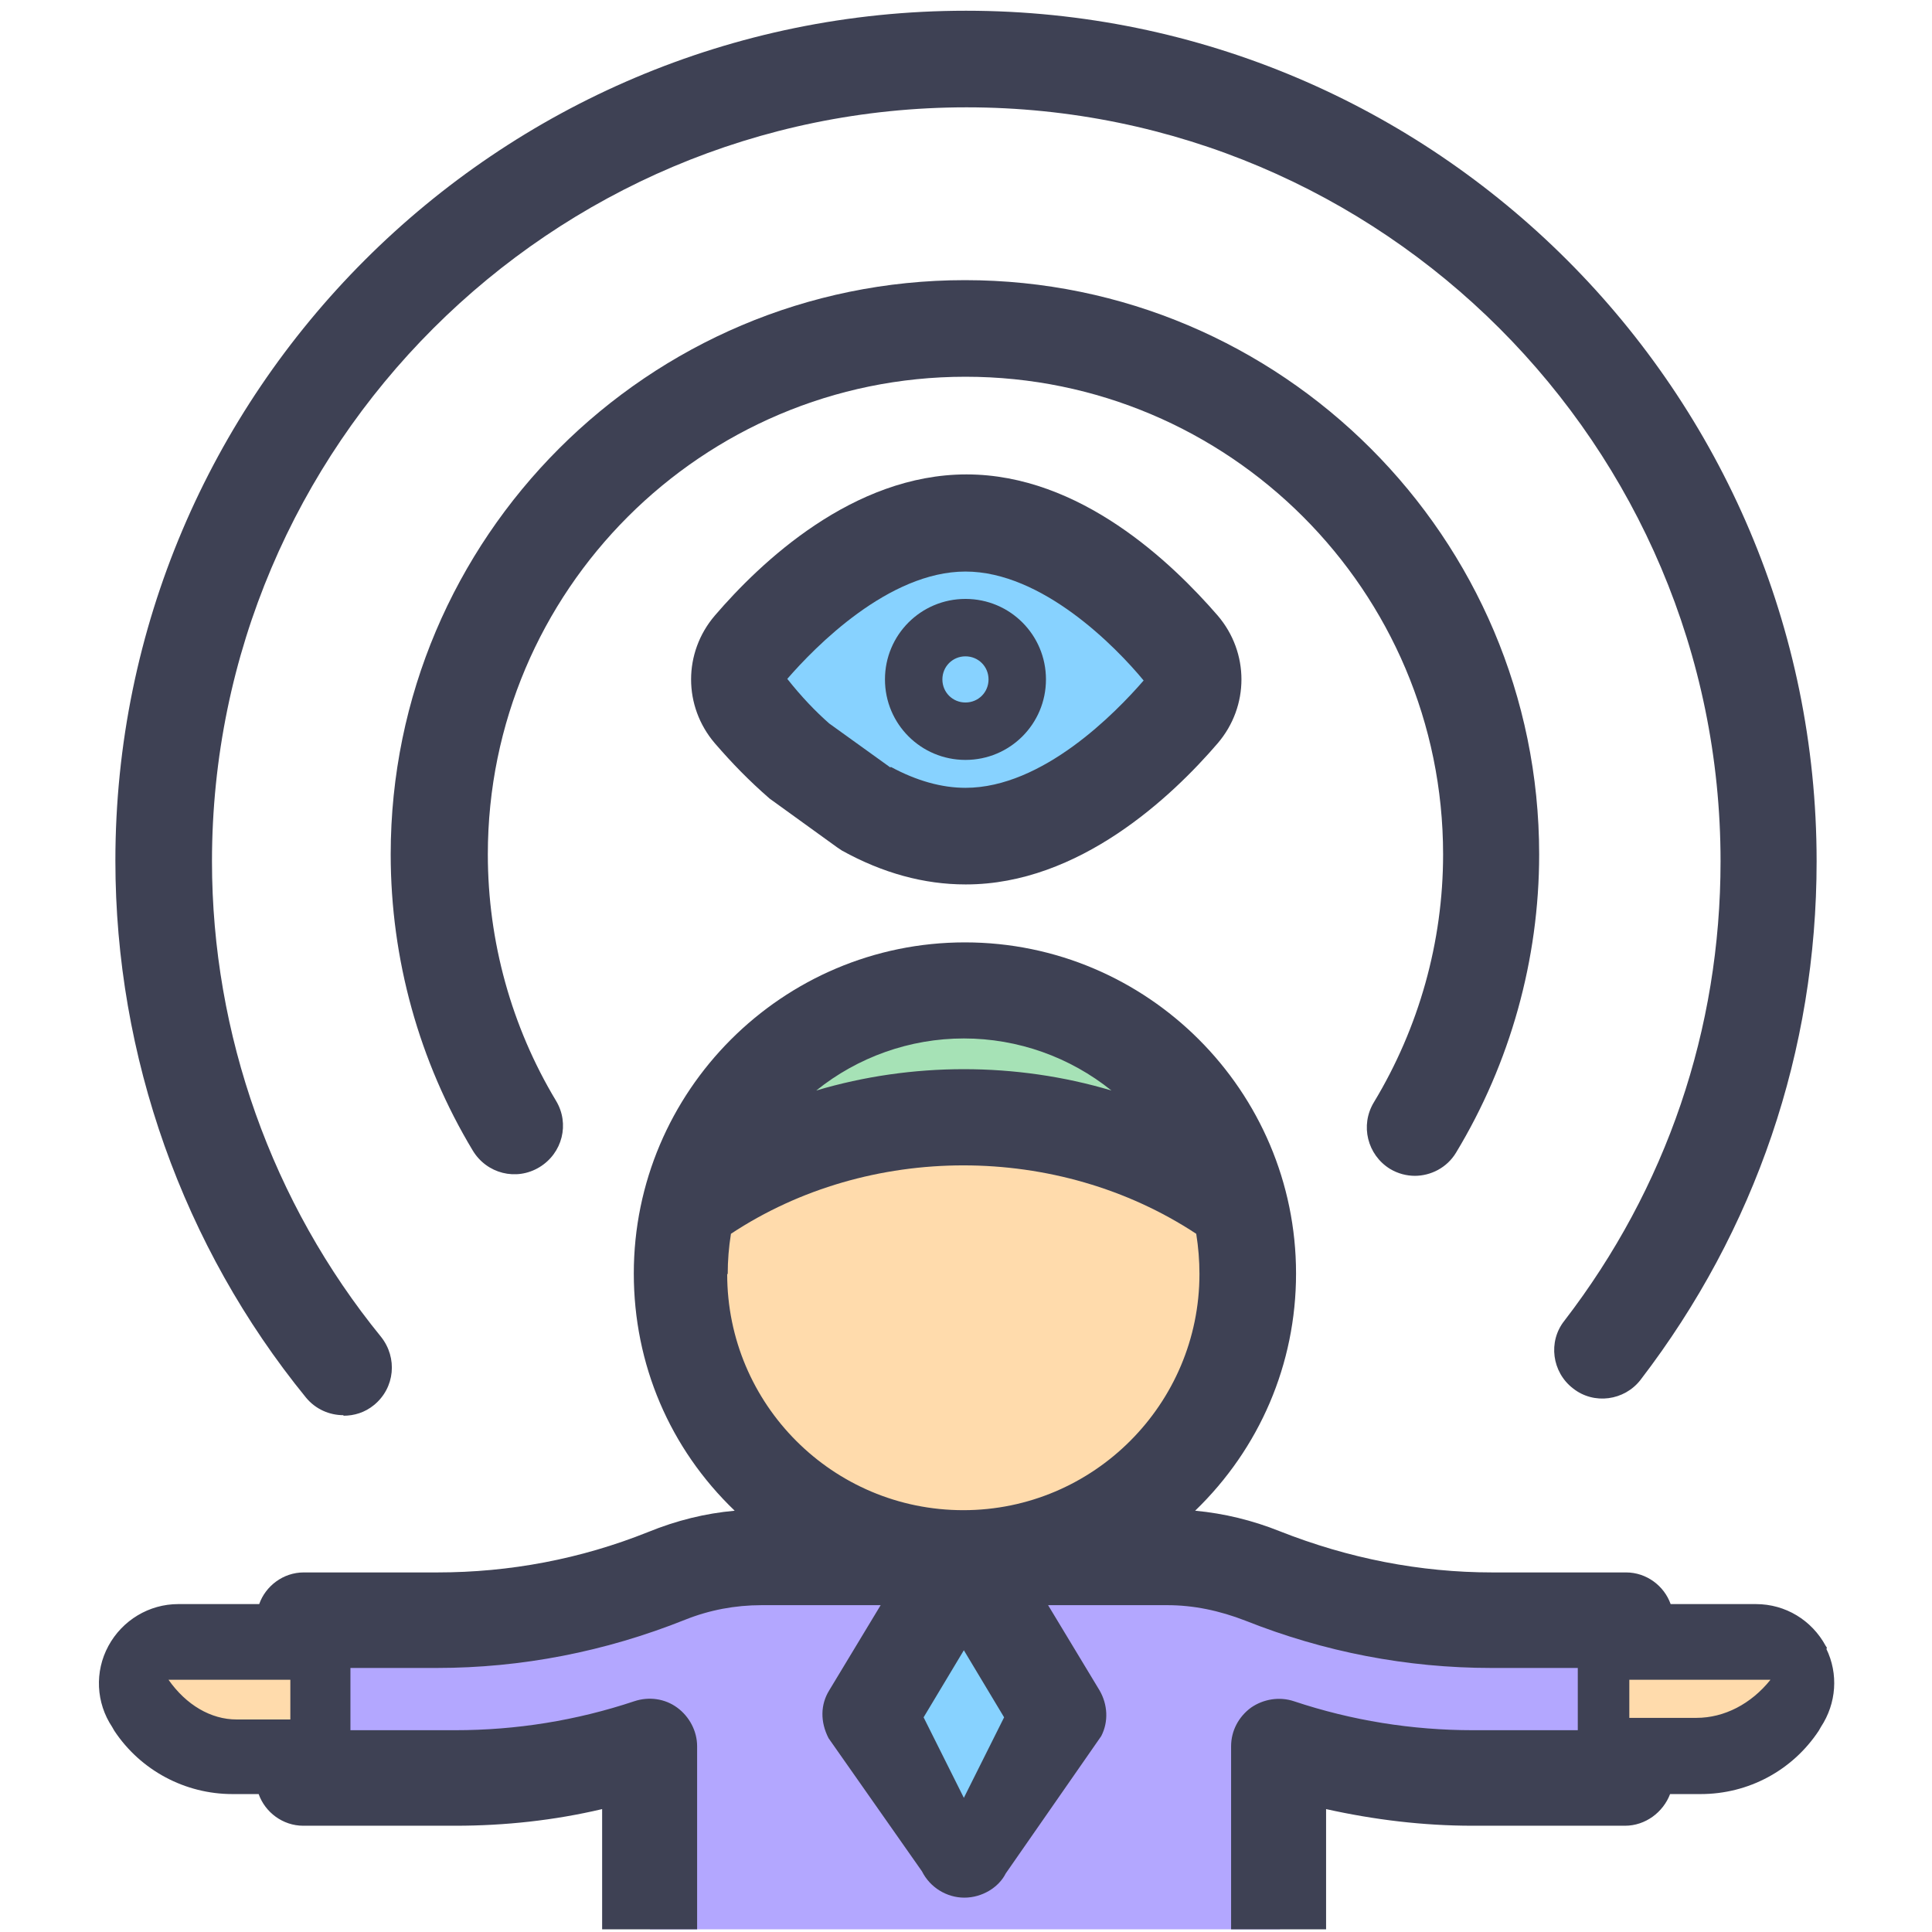
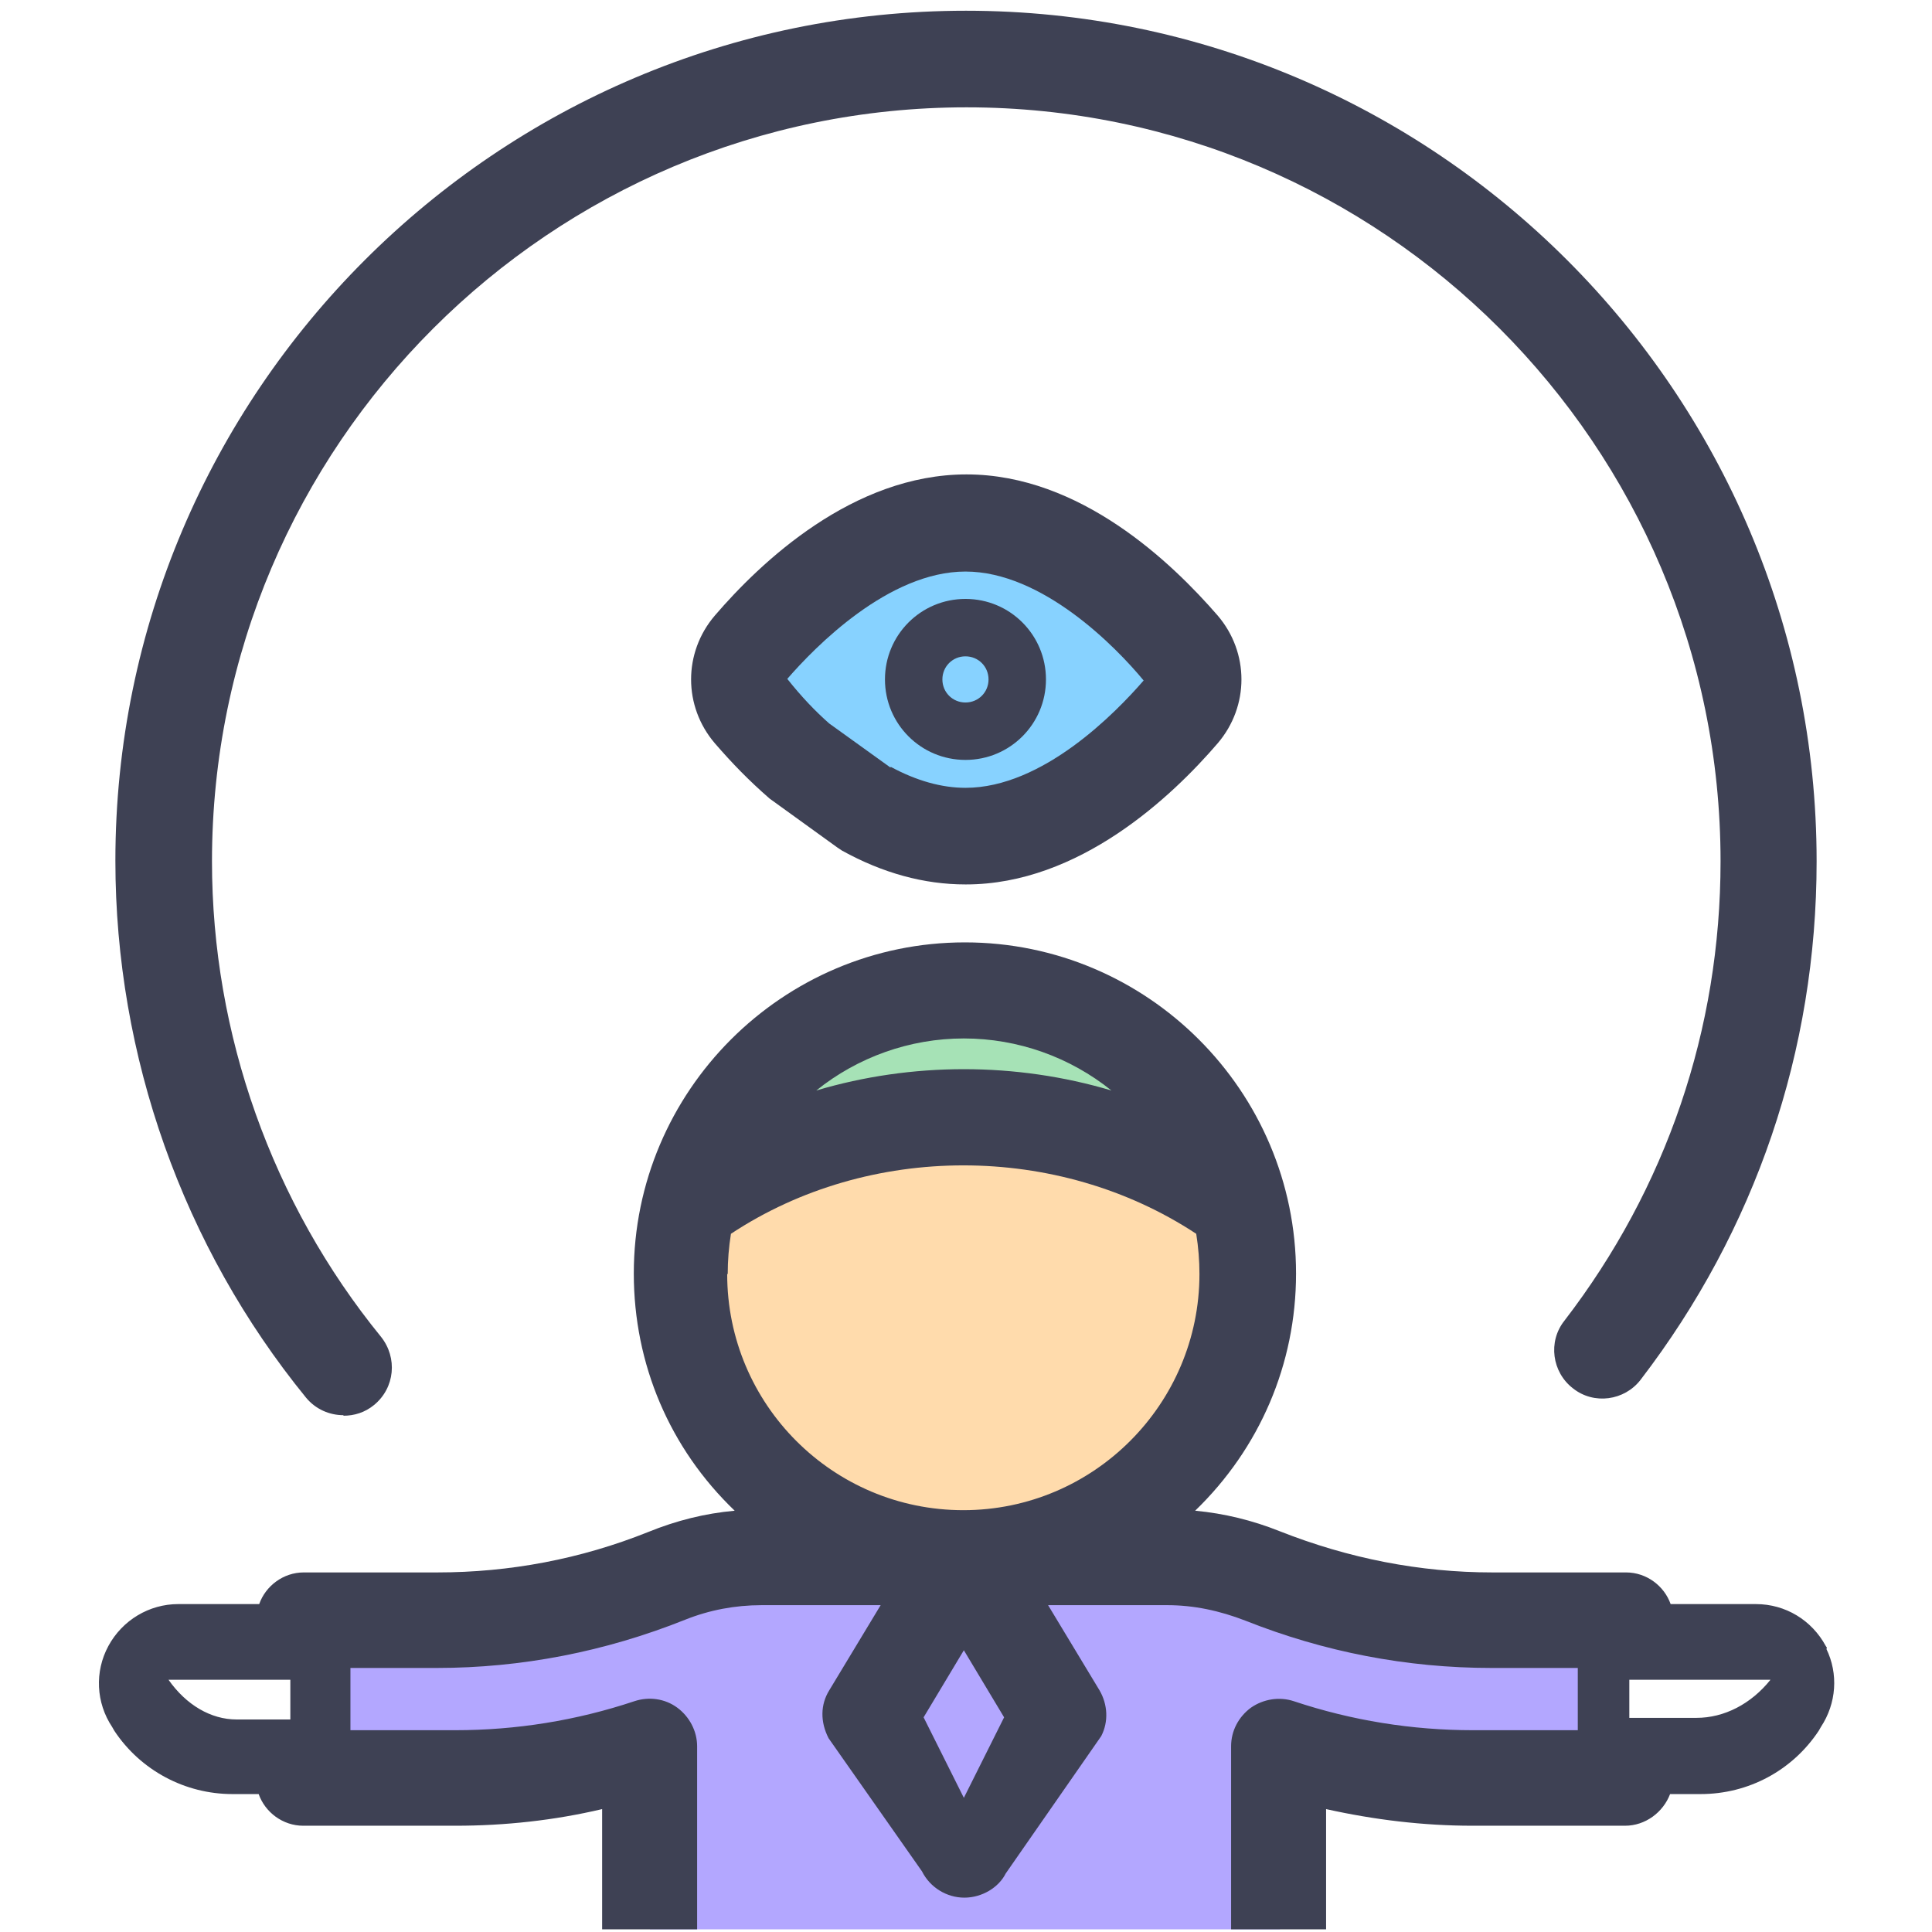
<svg xmlns="http://www.w3.org/2000/svg" id="a" width="36" height="36" viewBox="0 0 36 36">
  <defs>
    <style>.b{fill:#a6e2b6;}.c{fill:#ffdbac;}.d{fill:#3e4154;}.e{fill:#b3a7ff;}.f{fill:#87d2ff;}</style>
  </defs>
  <g>
    <path class="f" d="M16.12,15.06c.57,.31,1.2,.52,1.87,.52,1.75,0,3.26-1.46,4-2.32,.3-.35,.3-.86,0-1.2-.74-.85-2.25-2.32-4-2.32s-3.26,1.46-4,2.32c-.3,.35-.3,.86,0,1.2,.23,.26,.52,.57,.87,.89l1.26,.91Z" />
    <path class="d" d="M17.99,16.48c-.77,0-1.54-.21-2.3-.63l-.09-.06-1.26-.91c-.39-.34-.7-.66-1.02-1.03-.59-.69-.59-1.69,0-2.38,.85-.99,2.57-2.63,4.69-2.63s3.83,1.65,4.68,2.63c.59,.69,.59,1.69,0,2.38-.85,.99-2.58,2.63-4.69,2.63Zm-1.39-2.19c.48,.26,.95,.39,1.39,.39,1.44,0,2.8-1.4,3.32-2-.52-.63-1.89-2.03-3.32-2.03s-2.8,1.4-3.32,2c.27,.34,.52,.6,.78,.83l1.14,.82Z" />
  </g>
  <g>
    <path class="e" d="M27.8,30.19c-1.46,0-2.9-.28-4.25-.82l-.05-.02c-.56-.22-1.15-.34-1.74-.34h-7.58c-.6,0-1.19,.11-1.74,.34l-.05,.02c-1.35,.54-2.79,.82-4.25,.82h-2.49v2.94h2.84c1.23,0,2.45-.2,3.62-.59v3.41h11.74v-3.41c1.17,.39,2.39,.59,3.62,.59h2.84v-2.94h-2.49Z" />
-     <path class="f" d="M17.96,29.02l-1.76,2.94,1.76,2.52,1.76-2.52-1.76-2.94Z" />
    <g>
-       <path class="c" d="M32.72,30.78h-2.43v1.76h1.41c.59,0,1.14-.29,1.47-.78l.04-.06c.26-.39-.02-.91-.49-.91Z" />
-       <path class="c" d="M2.8,31.69l.04,.06c.33,.49,.88,.78,1.47,.78h1.41v-1.76H3.29c-.47,0-.75,.52-.49,.91Z" />
      <circle class="c" cx="17.96" cy="23.74" r="5.28" />
    </g>
    <path class="b" d="M23.08,22.45c-.58-2.29-2.65-3.99-5.12-3.99s-4.54,1.7-5.12,3.99c1.44-1.04,3.21-1.65,5.12-1.65s3.68,.61,5.12,1.65h0Z" />
    <path class="d" d="M34.04,30.72v-.02h0l-.02-.03c-.26-.48-.75-.78-1.3-.78h-1.59c-.12-.34-.45-.59-.83-.59h-2.49c-1.35,0-2.68-.26-3.97-.77-.5-.2-1.03-.33-1.57-.38,1.2-1.16,1.88-2.73,1.88-4.42,0-3.4-2.77-6.17-6.17-6.17s-6.17,2.77-6.17,6.17c0,1.69,.67,3.26,1.88,4.42-.55,.05-1.08,.18-1.62,.4-1.25,.5-2.57,.75-3.92,.75h-2.49c-.38,0-.71,.25-.83,.59h-1.51c-.54,0-1.04,.3-1.3,.78-.26,.48-.23,1.06,.07,1.51l.04,.07c.49,.74,1.32,1.18,2.2,1.18h.49c.12,.34,.45,.59,.83,.59h2.84c.92,0,1.84-.1,2.73-.31v2.24h1.77v-3.41c0-.28-.14-.55-.37-.72-.23-.17-.53-.21-.8-.12-1.08,.36-2.2,.54-3.34,.54h-1.95v-1.16h1.61c1.57,0,3.13-.3,4.63-.9,.45-.18,.93-.27,1.42-.27h2.22l-.96,1.59c-.16,.26-.17,.58-.01,.89l1.74,2.48c.15,.3,.46,.49,.79,.49s.64-.19,.77-.45l1.78-2.56c.14-.27,.12-.59-.03-.85l-.96-1.59h2.22c.49,0,.97,.1,1.46,.29,1.46,.58,3,.88,4.58,.88h1.61v1.16h-1.95c-1.14,0-2.26-.18-3.34-.54-.27-.09-.57-.04-.8,.12-.23,.17-.37,.43-.37,.72v3.41h1.77v-2.24c.9,.2,1.81,.31,2.73,.31h2.84c.38,0,.71-.25,.84-.59h.57c.89,0,1.71-.44,2.2-1.18l.04-.07c.29-.44,.33-.99,.1-1.46Zm-3.68,1.29v-.71h2.63c-.36,.45-.86,.71-1.38,.71h-1.25ZM13.56,23.74c0-.25,.02-.5,.06-.75,2.57-1.7,6.09-1.7,8.67,0,.04,.25,.06,.5,.06,.75,0,2.42-1.97,4.4-4.4,4.4s-4.4-1.97-4.4-4.4Zm1.65-3.42c.77-.62,1.74-.97,2.75-.97s1.98,.35,2.75,.97c-1.78-.53-3.72-.53-5.5,0Zm2.75,10.43l.75,1.25-.75,1.5-.75-1.5,.75-1.25Zm-14.82,.55h2.27v.74h-1c-.48,0-.94-.27-1.27-.74Z" />
  </g>
-   <path class="d" d="M26.37,21.91c-.16,0-.32-.04-.47-.13-.42-.26-.56-.81-.3-1.24,.84-1.39,1.29-2.99,1.29-4.62,0-4.91-3.99-8.9-8.9-8.9s-8.9,3.99-8.9,8.9c0,1.62,.44,3.21,1.27,4.59,.26,.43,.12,.98-.31,1.24-.43,.26-.98,.12-1.24-.31-1-1.66-1.53-3.57-1.53-5.52,0-5.9,4.8-10.7,10.7-10.7s10.7,4.8,10.7,10.7c0,1.96-.54,3.89-1.55,5.56-.17,.28-.47,.43-.77,.43Z" />
  <path class="d" d="M6.4,26.37c-.26,0-.52-.11-.7-.33-2.29-2.81-3.55-6.36-3.55-10C2.15,7.31,9.26,.2,18,.2s15.85,7.11,15.85,15.85c0,3.53-1.14,6.87-3.28,9.66-.3,.39-.87,.47-1.26,.16-.39-.3-.47-.87-.16-1.26,1.9-2.47,2.91-5.43,2.91-8.56,0-7.75-6.3-14.05-14.05-14.05S3.95,8.3,3.95,16.05c0,3.22,1.12,6.37,3.15,8.86,.31,.39,.26,.95-.13,1.27-.17,.14-.37,.2-.57,.2Z" />
  <path class="d" d="M17.99,14.16c-.83,0-1.5-.67-1.5-1.5s.67-1.5,1.5-1.5,1.5,.67,1.5,1.5-.67,1.5-1.5,1.5Zm0-1.93c-.24,0-.43,.19-.43,.43s.19,.43,.43,.43,.43-.19,.43-.43-.19-.43-.43-.43Z" />
</svg>